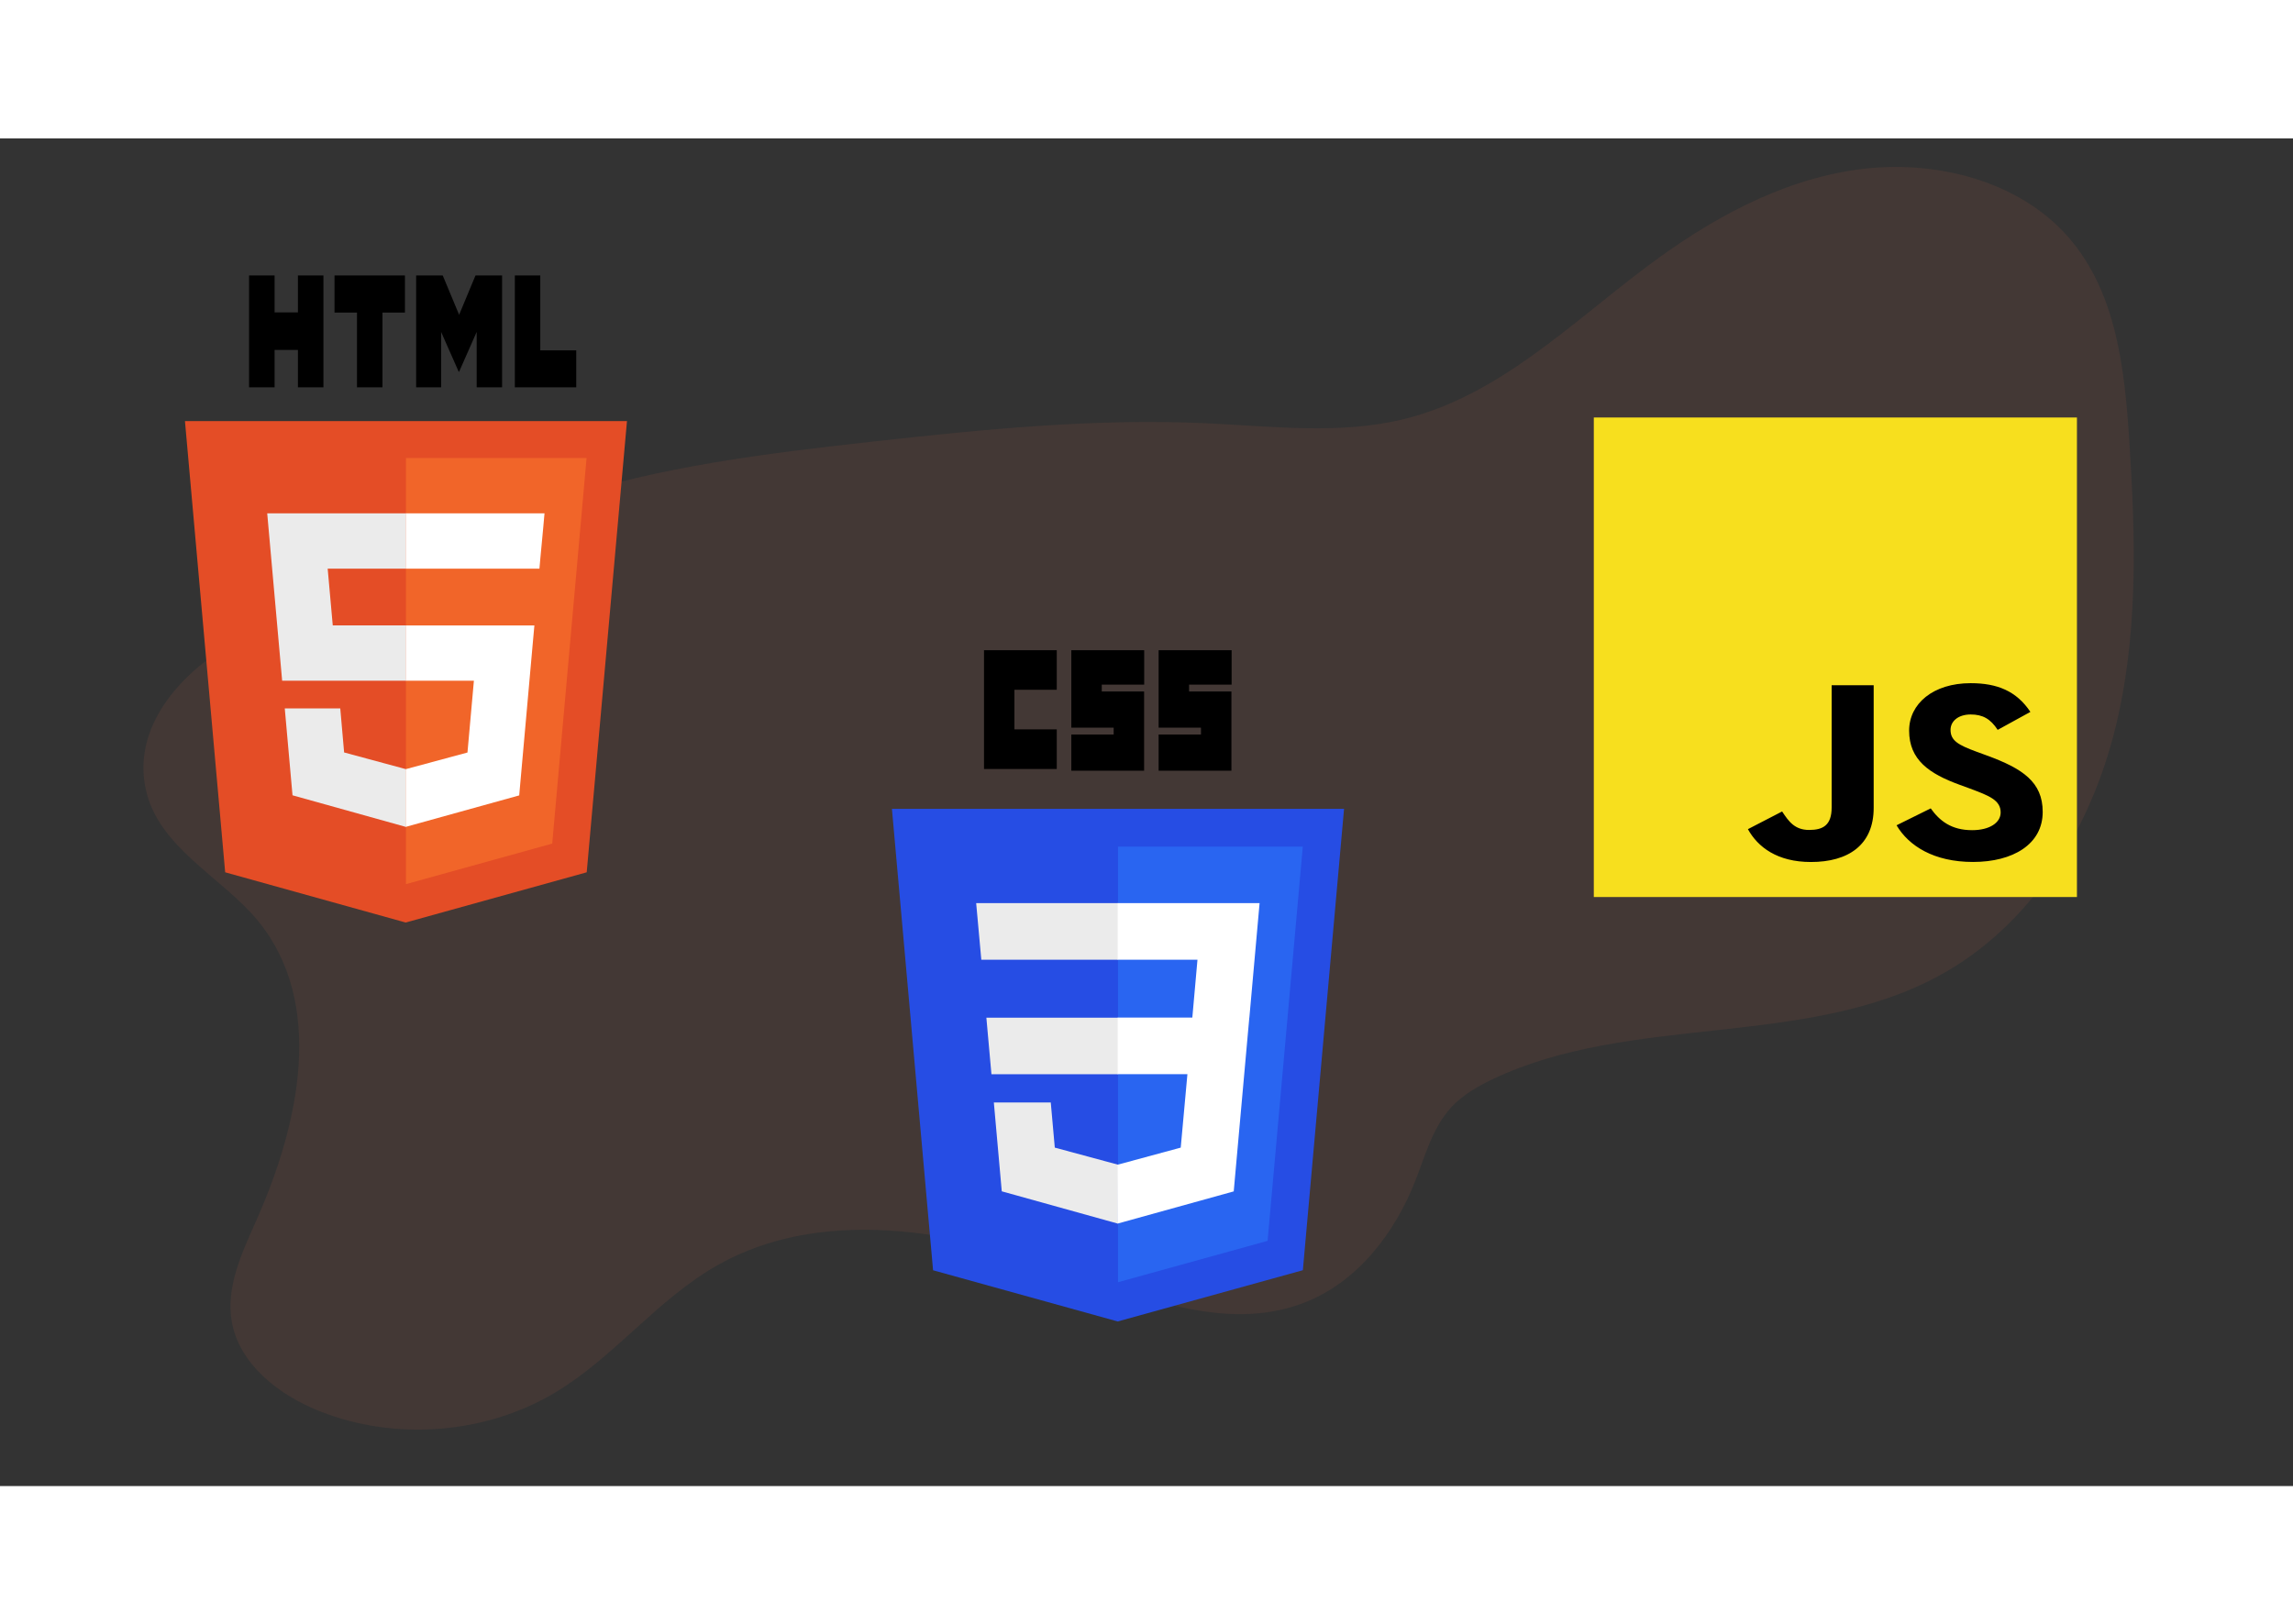
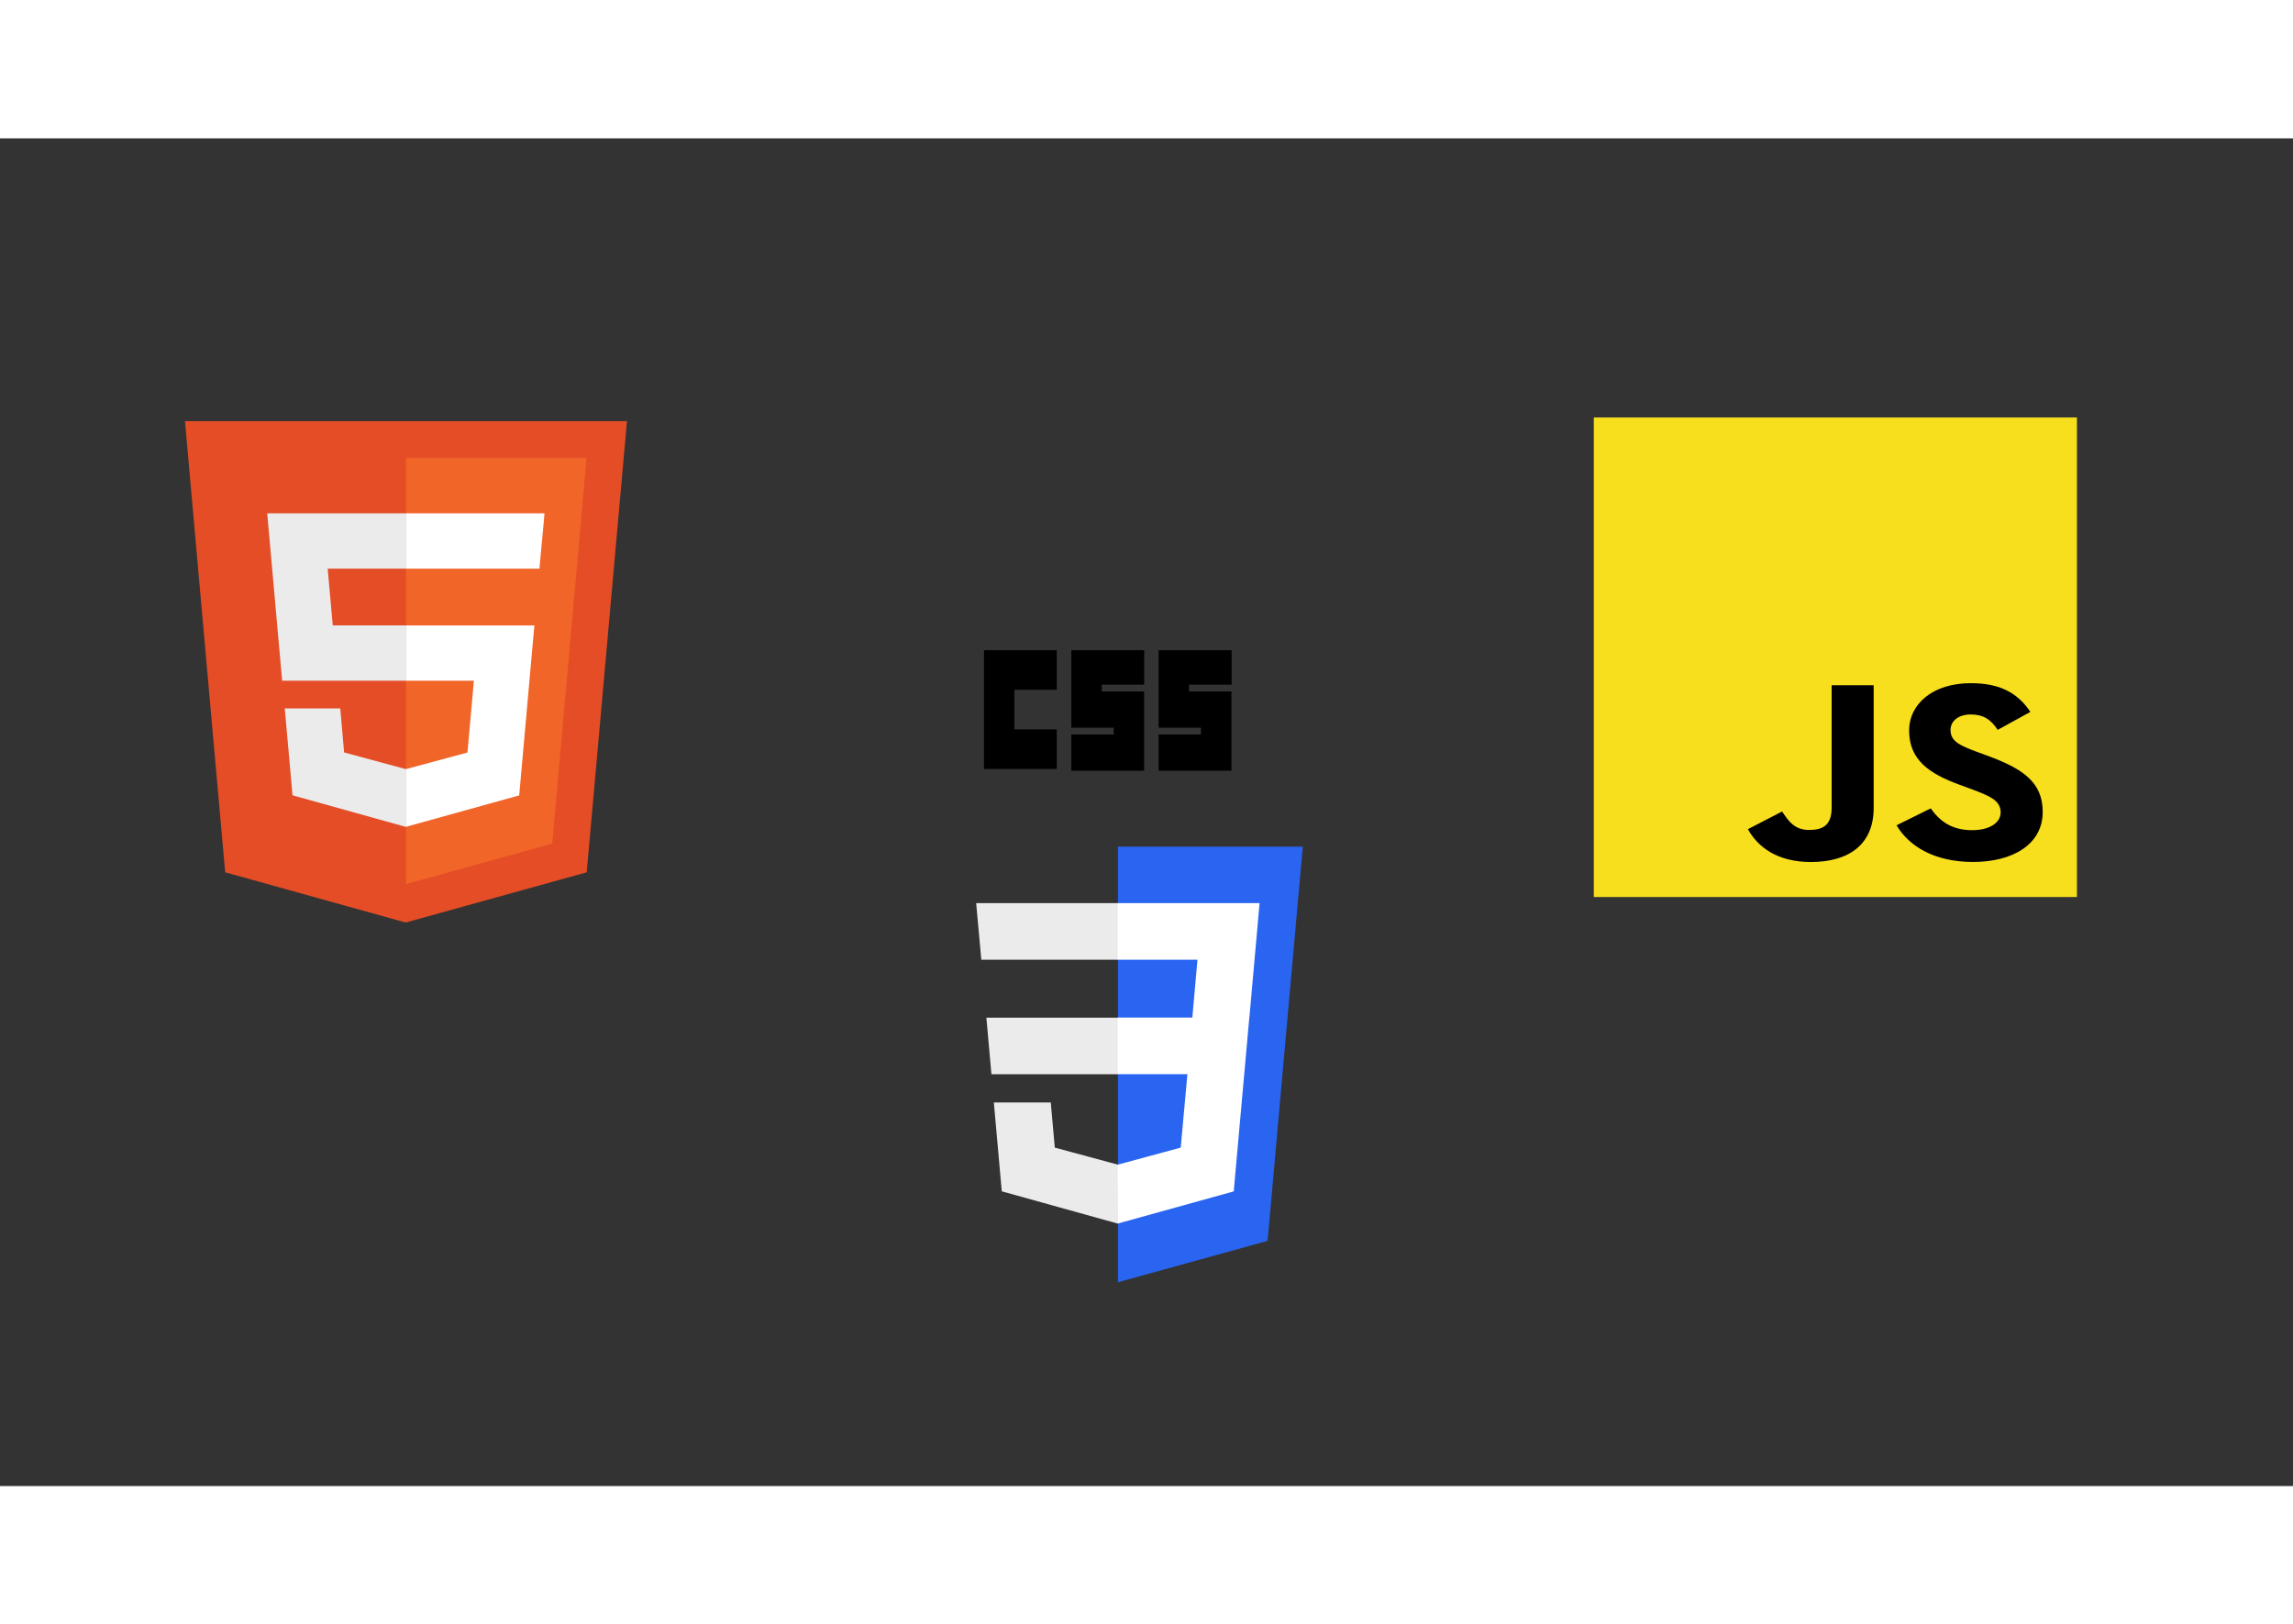
<svg xmlns="http://www.w3.org/2000/svg" width="1030.01" height="729.86" data-name="Layer 1" viewBox="0 124.355 1030.01 605.505">
  <rect x="0" y="124.355" width="1030.01" height="605.505" fill="#333333" stroke="none" />
-   <path fill="#D46C4D" d="M115.875 475.903c30.353 37.072 18.563 91.232-.725 134.598-6.458 14.523-13.765 29.888-11.037 45.455 3.329 19.04 20.986 32.985 39.606 40.315 33.864 13.451 74.406 10.244 105.513-8.347 26.89-16.071 46.15-42.202 73.499-57.54 45.787-25.655 104.033-15.971 153.732 1.704 35.162 12.507 73.604 28.779 108.546 15.704 24.582-9.162 41.581-31.583 50.844-55.314 4.473-11.462 7.717-23.822 16.216-32.985 5.075-5.397 11.695-9.236 18.487-12.461 62.004-29.512 140.225-13.744 200.398-46.436 40.646-22.1 66.669-63.798 78.221-107.274s10.178-89.069 7.25-133.837c-2.08-31.822-5.81-65.787-26.977-90.352-22.388-25.976-60.821-35.642-95.553-30.704s-66.231 22.623-93.894 43.348c-34.618 25.903-66.717 58.164-109.223 68.664-28.942 7.147-59.391 3.235-89.248 1.888-49.909-2.264-99.827 2.748-149.459 8.246-47.515 5.278-95.392 11.087-140.636 25.93-32.032 10.509-57.712 29.576-87.96 42.899-19.718 8.686-41.219 11.086-59.877 22.146-22.999 13.624-44.071 37.328-38.157 65.054 5.552 26.397 34.312 39.627 50.434 59.299" opacity=".1" />
-   <path fill="none" stroke="#535461" stroke-miterlimit="10" stroke-width="2" d="M879.937 314.665s48.13-1.73 50.87-23.08" />
  <path fill="#f7df1e" d="M715.937 249.755h217.019v215.453H715.937z" />
  <path d="m785.147 434.725 15.374-7.954c2.97 4.496 5.664 8.299 12.138 8.299 6.206 0 10.114-2.074 10.114-10.139v-54.866h18.878v55.088c0 16.71-11.45 24.318-28.183 24.318-15.1 0-23.863-6.688-28.313-14.753m66.748-1.729 15.367-7.608c4.045 5.651 9.305 9.787 18.61 9.787 7.825 0 12.809-3.34 12.809-7.953 0-5.533-5.122-7.491-13.74-10.72l-4.718-1.73c-13.618-4.952-22.656-11.176-22.656-24.317 0-12.104 10.786-21.323 27.641-21.323 12 0 20.611 3.576 26.832 12.906l-14.694 8.071c-3.237-4.959-6.741-6.916-12.138-6.916-5.527 0-9.038 2.995-9.038 6.916 0 4.841 3.504 6.799 11.595 9.787l4.718 1.729c16.031 5.872 25.084 11.869 25.084 25.355 0 14.524-13.351 22.478-31.298 22.478-17.557 0-28.855-7.177-34.351-16.482" />
  <path fill="#714b4f" d="m152.844 418.589-8.06.535-4.249.285v-10.273l5.579-1.01 3.454-.629s10.683-31.627 20.939-25.879-17.663 36.971-17.663 36.971" />
  <path d="m144.784 419.124-4.249.285v-10.273l5.579-1.01c-1.947 2.577-1.876 7.138-1.33 10.998" opacity=".1" />
  <path fill="#e44d26" d="m281.638 251.37-18.09 202.73-81.313 22.565-81.086-22.565-18.067-202.73z" />
  <path fill="#f16529" d="m182.354 459.42 65.703-18.218 15.431-173.253h-81.134z" />
  <path fill="#ebebeb" d="M147.194 317.688h35.16v-24.869h-62.319l.593 6.674 6.113 68.527h55.625v-24.869h-32.893zm5.65 62.766h-24.928l3.479 39.05 50.852 14.18h.119v-25.95h-.107l-27.682-7.482z" />
-   <path d="M111.889 185.956h11.458v16.591h10.478v-16.591h11.458v50.264h-11.458v-16.829h-10.478v16.829h-11.458zm48.46 16.671h-10.09v-16.671h31.639v16.671h-10.091v33.593H160.36v-33.593zm26.578-16.671h11.954l7.355 17.665 7.344-17.665h11.954v50.264h-11.415v-24.911l-7.883 17.871h-.194l-7.894-17.871v24.911h-11.221zm44.303 0h11.459v33.641h16.153v16.607h-27.579v-50.248z" />
  <path fill="#fff" d="M182.271 368.02h30.602l-2.885 32.256-27.717 7.482v25.926l50.96-14.133.368-4.204 5.84-65.474.605-6.675h-57.773v24.869zm0-50.392v.06h60.04l.499-5.594 1.187-12.613.594-6.674h-62.32v24.821" />
-   <path fill="#264de4" d="m502.073 655.905-82.94-23-18.48-207.3h203.09l-18.5 207.27z" />
  <path fill="#2965f1" d="m569.403 619.685 15.81-177.12h-83v195.71z" />
  <path fill="#ebebeb" d="m443.073 519.415 2.28 25.42h56.9v-25.42zm-4.58-51.46 2.31 25.42h61.44v-25.42h-63.8zm63.75 117.49h-.11l-28.32-7.65-1.81-20.28h-25.57l3.56 39.92 52.08 14.49h.12z" />
  <path d="M442.011 354.304h32.683v17.789h-19.021v17.789h19.021v17.79h-32.683zm39.275 0h32.683v15.469h-19.064v3.094h19.021v35.578h-32.693v-16.242h19.021v-3.094h-19.021v-34.805zm39.274 0h32.683v15.469h-19.117v3.094h19.021v35.578h-32.693v-16.242h19.022v-3.094h-19.022v-34.805z" />
  <path fill="#fff" d="m561.213 519.415 4.59-51.46h-63.73v25.42h35.83l-2.31 26h-33.52v25.42h31.31l-3 33-28.31 7.67v26.45l52.12-14.45.38-4.3 6-66.94.62-6.83z" />
</svg>